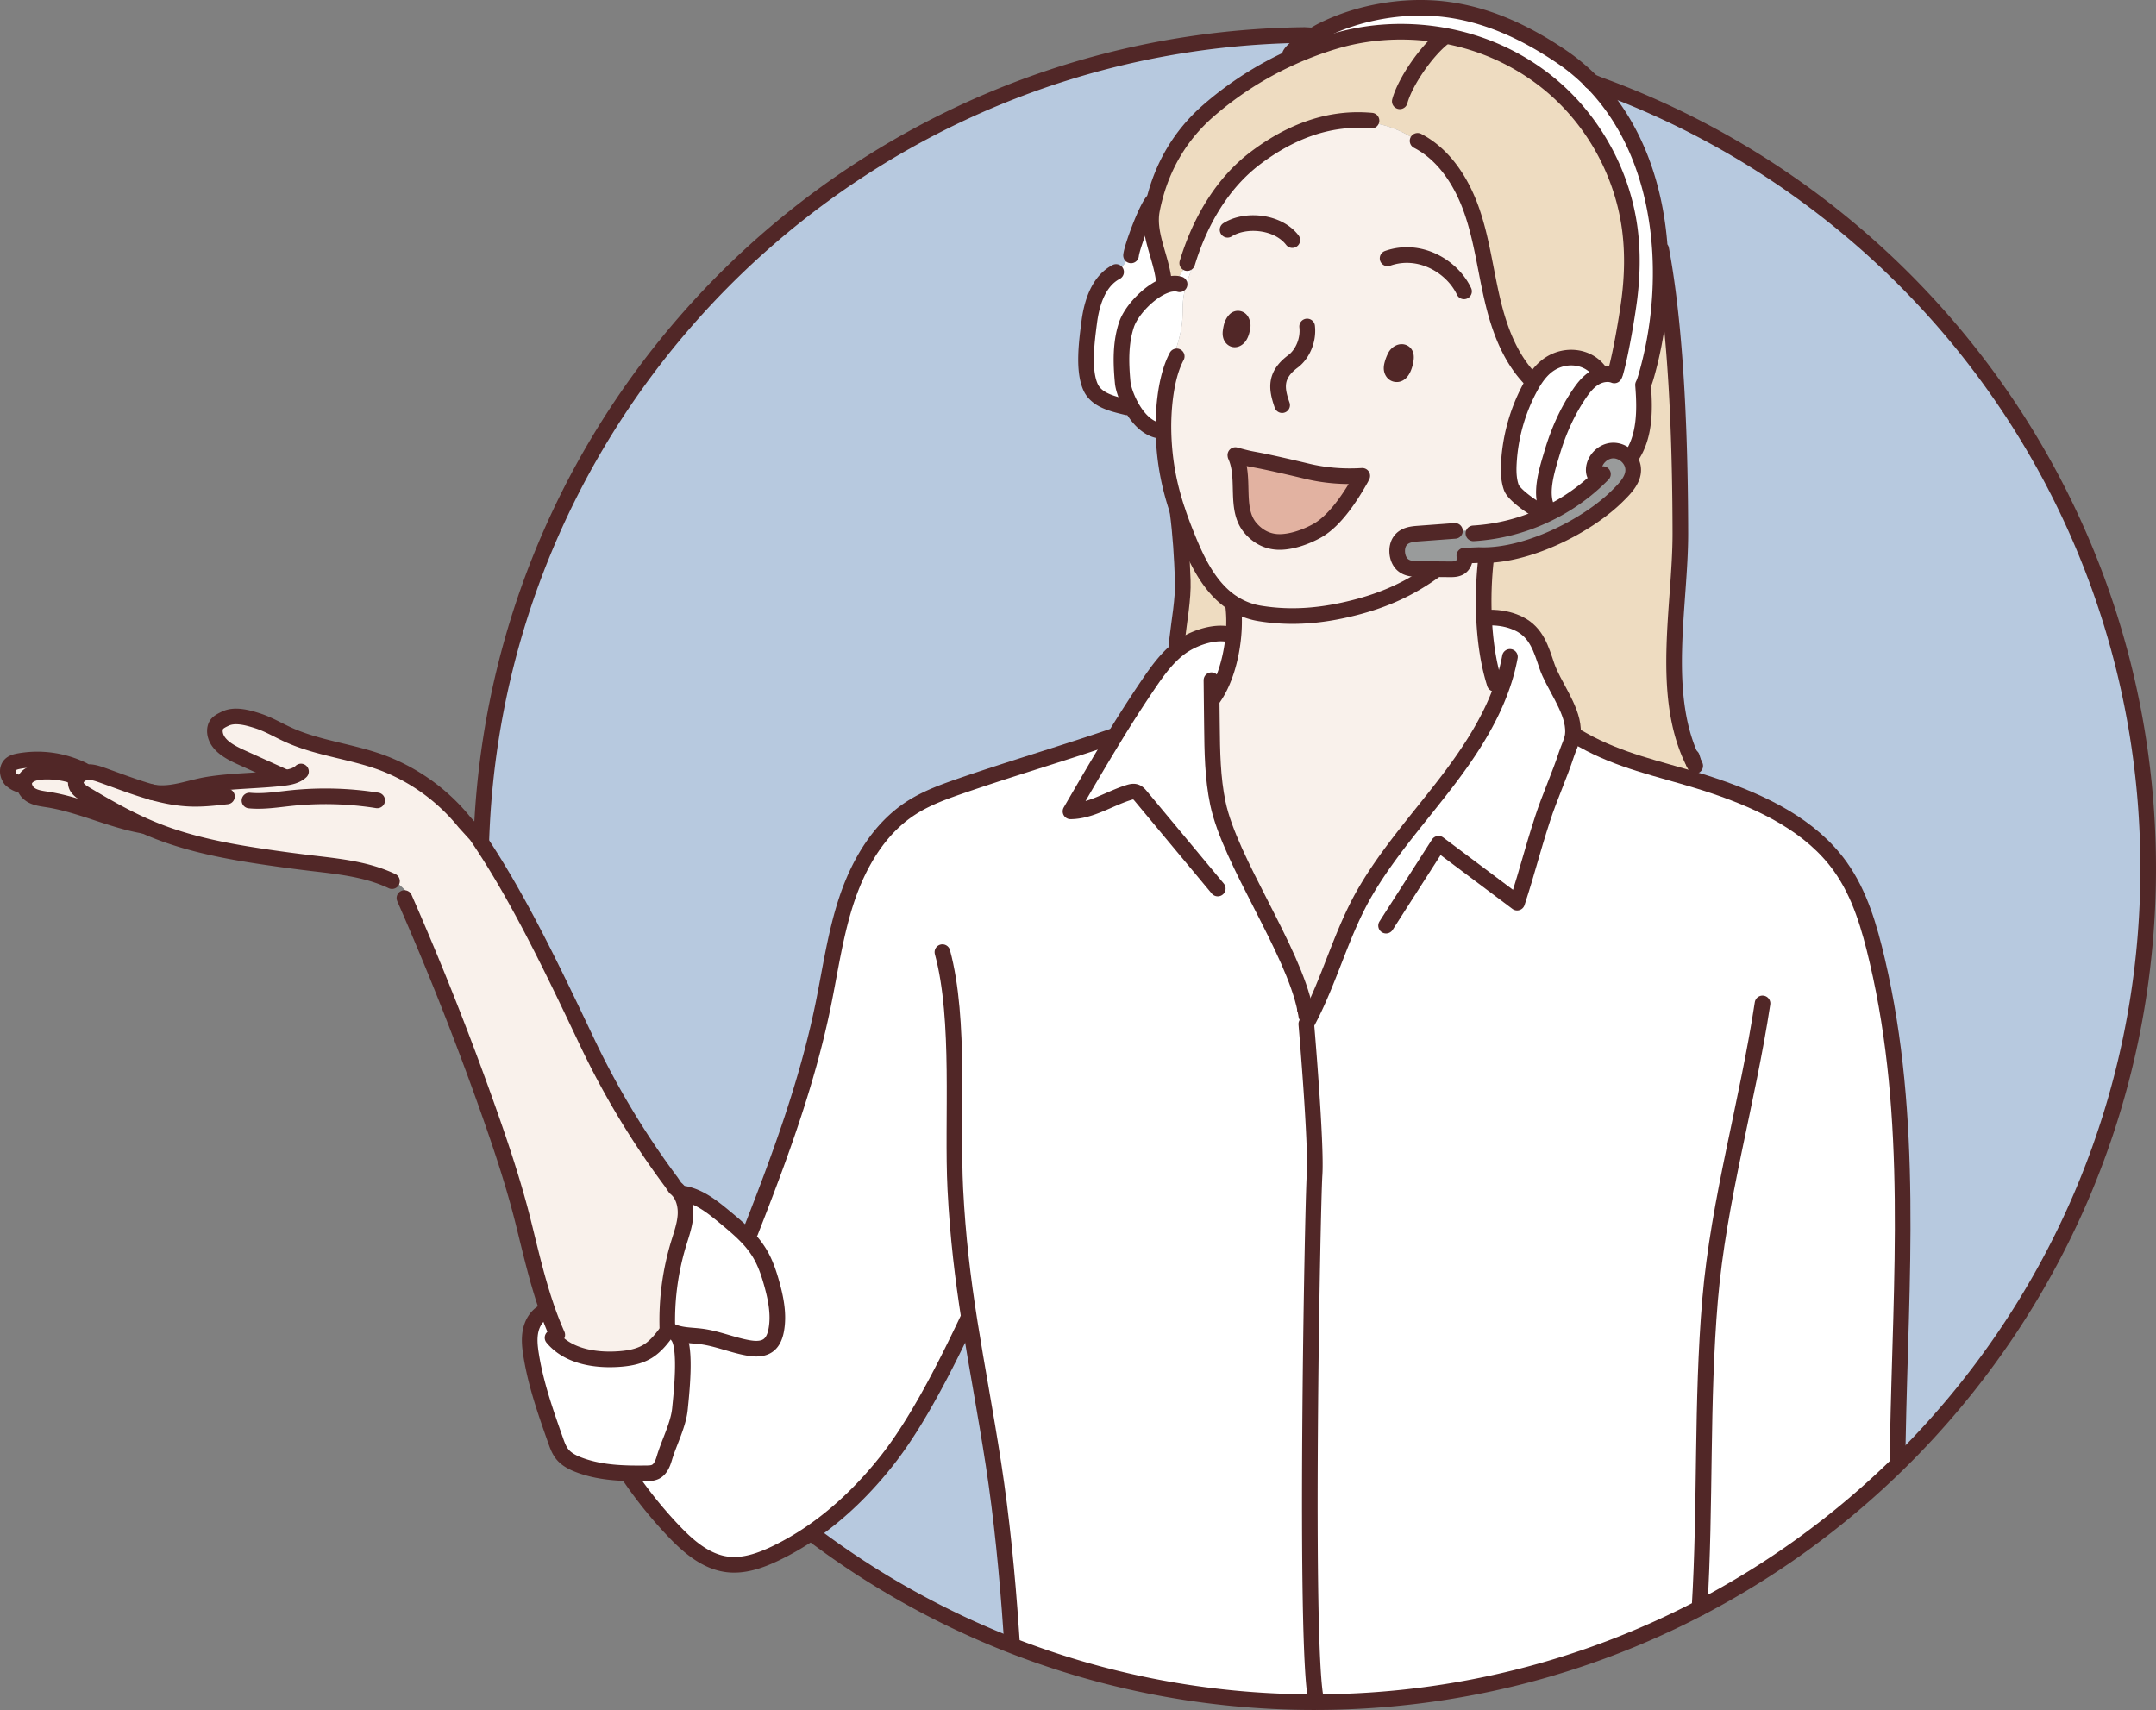
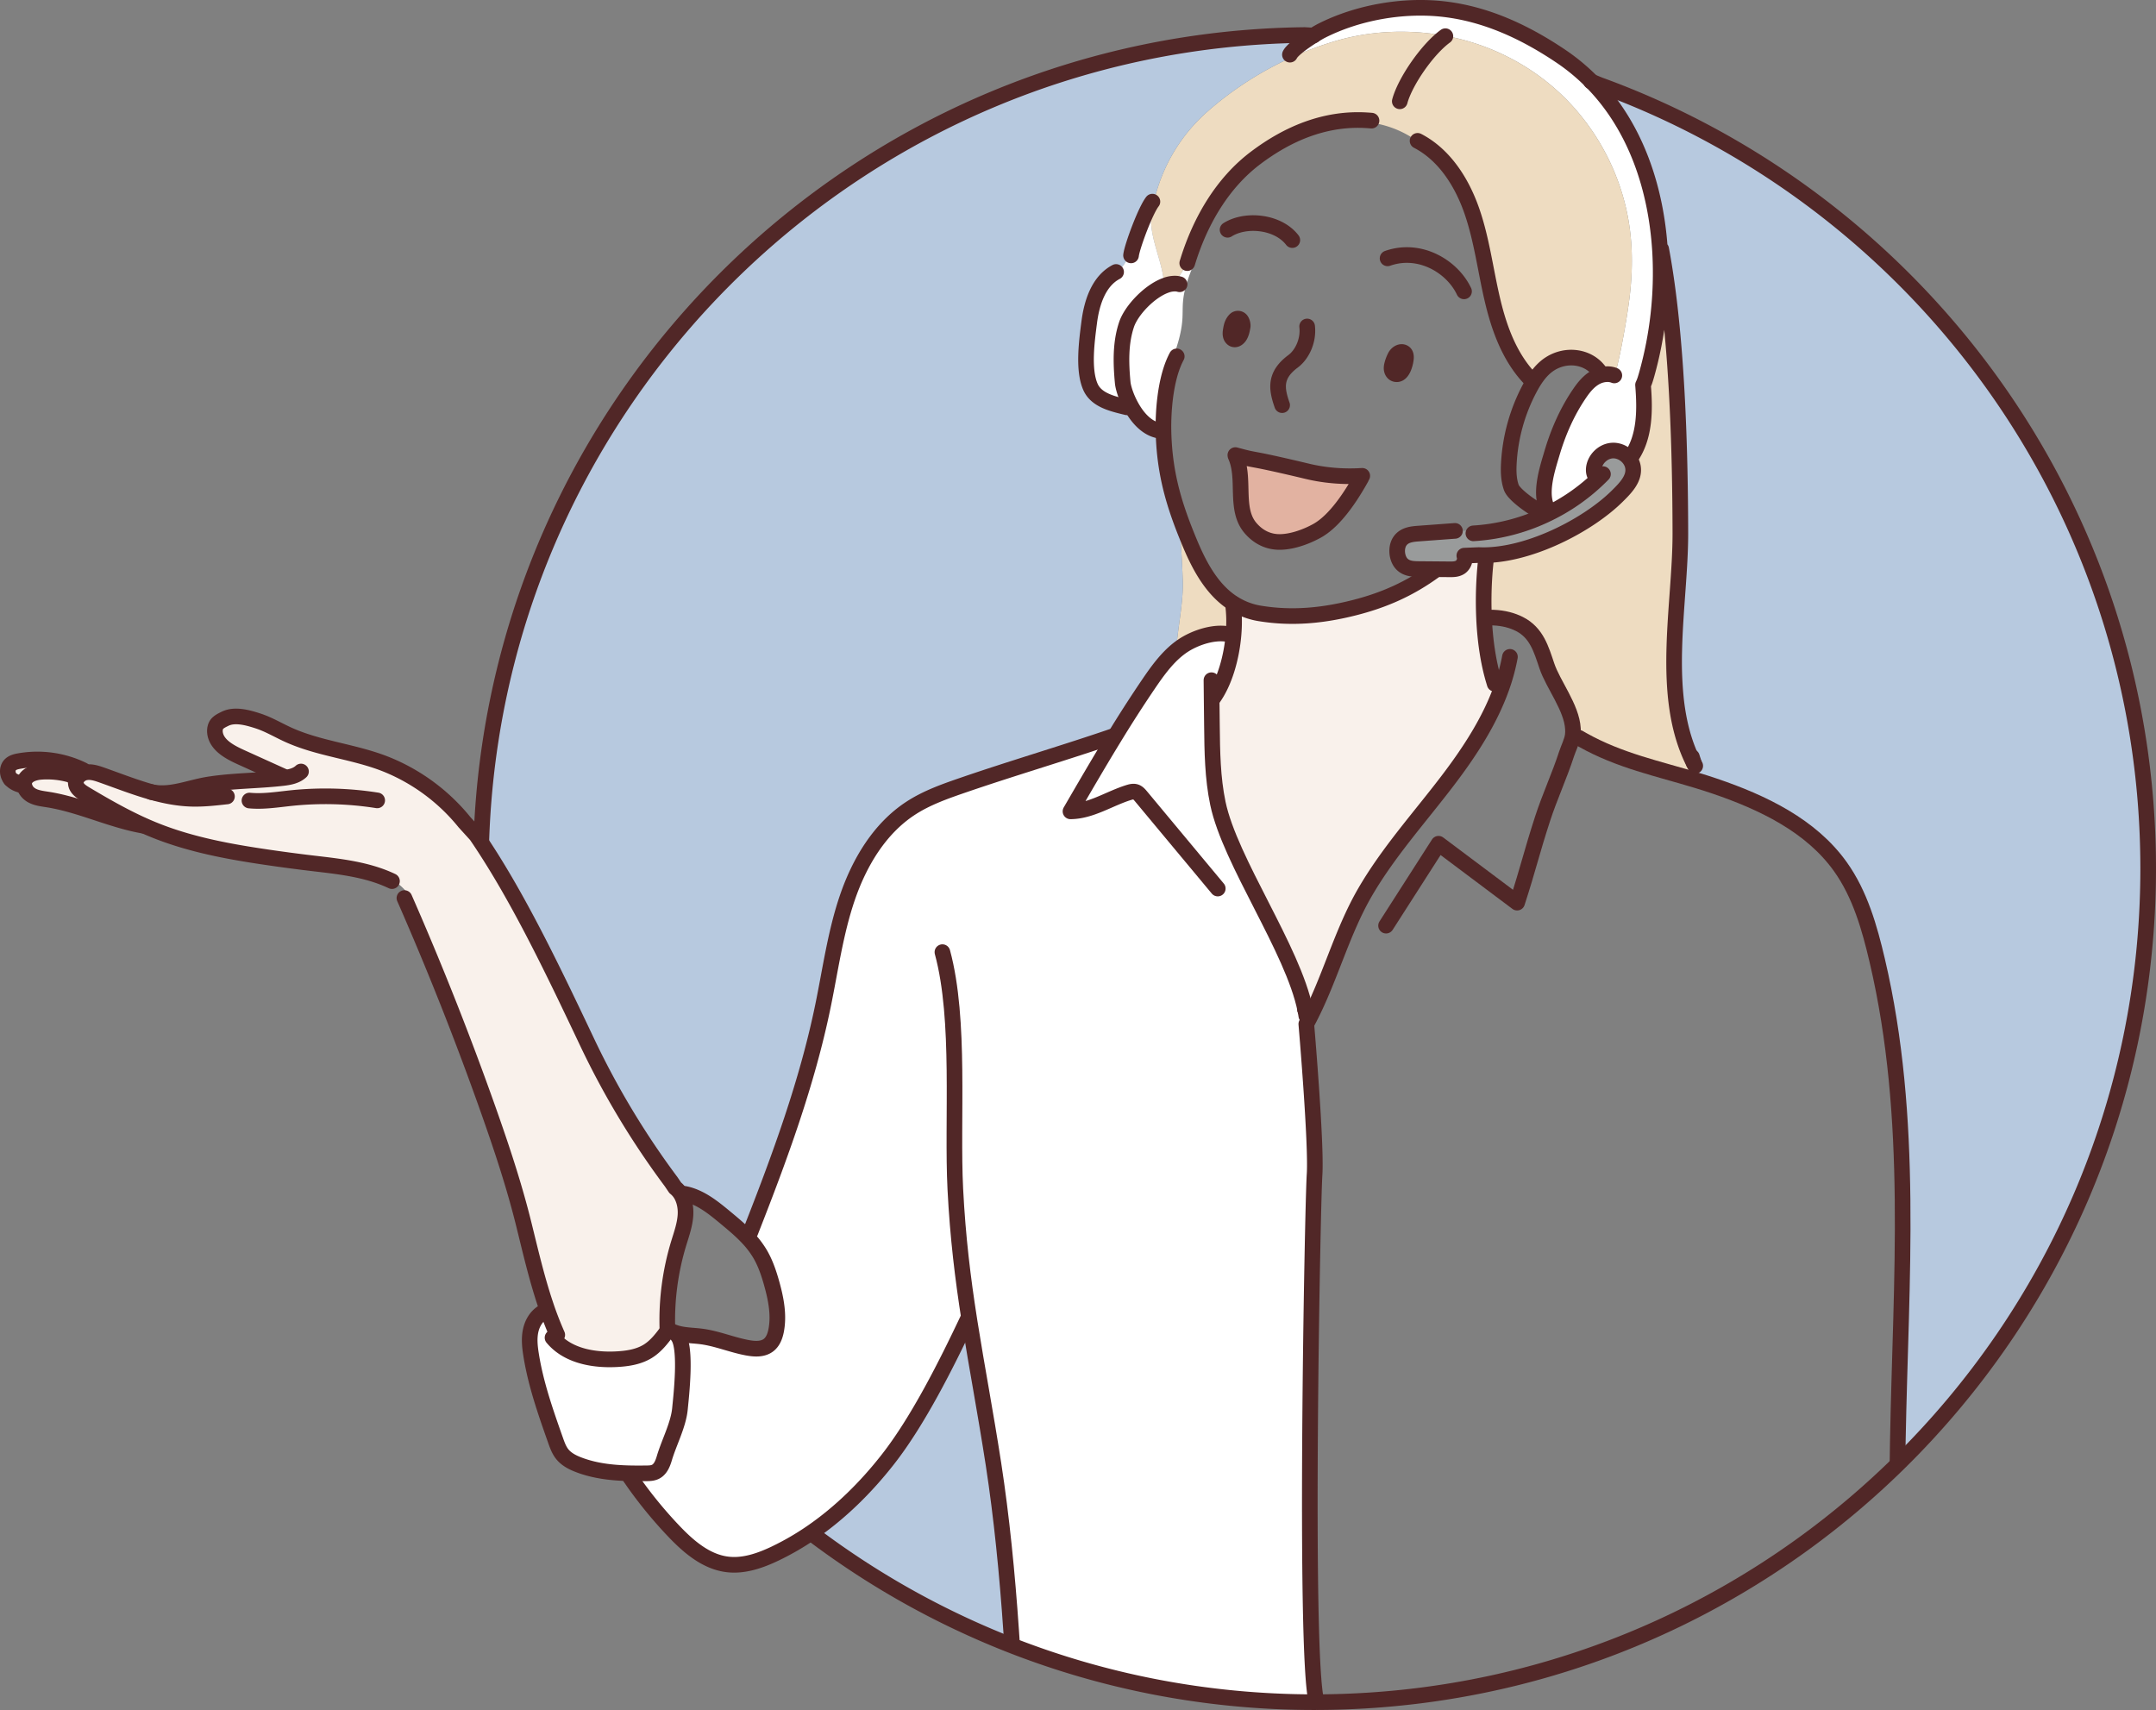
<svg xmlns="http://www.w3.org/2000/svg" id="_レイヤー_2" data-name="レイヤー 2" viewBox="0 0 235.55 186.836">
  <rect x="0" y="0" width="235.55" height="186.836" fill="#808080" stroke="none" />
  <defs>
    <style>.cls-3{fill:#eedcc1}.cls-4{fill:#fff}.cls-5{fill:none;stroke:#512727;stroke-linecap:round;stroke-linejoin:round;stroke-width:1.708px}.cls-6{fill:#f9f1eb}.cls-7{fill:#b7c9df}</style>
  </defs>
  <g id="_レイヤー_1-2" data-name="レイヤー 1">
    <path class="cls-3" d="M179.902 40.927a40.998 40.998 0 0 0 1.477-13.234l.426 1.567.035-.005c1.406 8.81 1.729 20.137 1.743 29.013.012 7.88-2.278 17.76 1.47 25.114.148.492.302.985.452 1.477.045.148.075.337-.042.431-4.379-1.336-8.485-2.165-12.551-4.443l-1.065-1.223c-.134-2.33-2.153-4.801-2.853-6.879-.615-1.823-1.119-3.614-2.982-4.561-.799-.405-1.736-.657-2.855-.704l.012-.292c-.349-.108-.7-.2-1.055-.276-.061-2 .031-3.986.233-5.781l-.014-.476c.193-.005.391-.014.587-.028 4.975-.335 10.775-3.47 13.722-6.37.938-.921 2.005-1.988 1.757-3.279a2.11 2.11 0 0 0-.497-.987l.28-.038c1.529-2.2 1.555-5.086 1.324-7.894.179-.363.285-.747.396-1.133Z" />
    <path class="cls-7" d="m181.841 29.254-.035.005c-.144-.523-.285-1.046-.426-1.567-.377-7.001-2.657-13.875-7.489-18.766l.879.36c34.961 12.726 59.927 46.254 59.927 85.614 0 25.449-10.438 48.462-27.267 64.987-.024-.834-.049-1.673-.075-2.506h-.009c.325-17.637 1.802-35.157-2.25-52.429-.843-3.6-1.878-7.244-4.024-10.252-3.211-4.509-8.506-7.034-13.748-8.815a57.717 57.717 0 0 0-1.859-.596c.118-.094.087-.283.042-.431-.151-.492-.304-.985-.452-1.477-3.748-7.355-1.458-17.234-1.47-25.114-.014-8.876-.337-20.203-1.743-29.013Z" />
    <path class="cls-4" d="M181.379 27.692a40.995 40.995 0 0 1-1.477 13.234c-.111.386-.217.77-.396 1.133.231 2.808.205 5.694-1.324 7.894l-.28.038c-.438-.495-1.1-.806-1.764-.761-1.041.068-1.953.992-2.014 2.031-.016.313.052.664.302.855l.188.196a21.44 21.44 0 0 1-5.305 3.724l-.09-.179c-1.176-1.682-.163-4.643.349-6.375.681-2.306 1.665-4.539 3.029-6.528.433-.631.928-1.241 1.578-1.644a2.75 2.75 0 0 1 1.397-.429c.078-.005.153 0 .231.007l.674-.111c.57-1.943 1.293-6.153 1.545-8.163.311-2.499.372-5.037.049-7.534-.744-5.769-3.602-11.239-7.91-15.147-2.669-2.422-5.885-4.231-9.326-5.298-4.806-1.491-10.179-1.581-15.046-.12a37.209 37.209 0 0 0-4.709 1.769c.155-.337.311-.676.469-1.013.539-.471 1.314-1.004 1.943-1.392.356-.224.662-.4.855-.499 3.969-2.024 8.947-2.893 13.373-2.386 4.674.532 8.921 2.528 12.822 5.157 1.23.829 2.344 1.76 3.347 2.775 4.832 4.89 7.112 11.764 7.489 18.766Z" />
    <path d="M162.92 60.628a11.638 11.638 0 0 1-1.355.019l-1.581.064c.163.473-.087 1.025-.443 1.26-.356.236-.784.238-1.194.233l-1.585-.014-1.76-.014c-.627-.007-1.307-.035-1.812-.523-.615-.598-.728-1.84-.233-2.539.464-.66 1.256-.756 1.972-.81l4.031-.299.007.052a9.795 9.795 0 0 1 2.377.007l.014.184a21.49 21.49 0 0 0 7.456-1.972 21.466 21.466 0 0 0 5.8-3.962l-.188-.196c-.25-.191-.318-.542-.302-.855.061-1.039.973-1.962 2.014-2.031.664-.045 1.326.266 1.764.761.247.28.426.62.497.987.247 1.291-.82 2.358-1.757 3.279-2.947 2.9-8.747 6.035-13.722 6.37Z" style="fill:#999b9b" />
    <path class="cls-3" d="M149.292 13.141c-4.502-.269-8.568 1.437-12.127 4.125-3.616 2.733-5.993 6.839-7.355 11.164a8.376 8.376 0 0 1-1.362 2.205l-.012.353a2.81 2.81 0 0 0-1.044.177l-.247-.532c-.304-2.584-1.783-5.131-1.286-7.684.057-.297.12-.591.191-.881.945-3.962 2.952-7.331 5.953-9.953a37.11 37.11 0 0 1 9.077-5.828 37.267 37.267 0 0 1 4.709-1.769c4.867-1.461 10.24-1.371 15.046.12 3.442 1.067 6.657 2.876 9.326 5.298 4.309 3.908 7.166 9.378 7.91 15.147.323 2.497.261 5.034-.049 7.534-.252 2.009-.975 6.219-1.545 8.163l-.674.111c-.078-.007-.153-.012-.231-.007a3.492 3.492 0 0 1-.973-.481c-1.251-1.505-3.517-1.739-5.225-.669-.716.45-1.272 1.098-1.734 1.814a12.123 12.123 0 0 0-1.562-1.536l-.026.019c-1.536-2.148-2.417-4.759-3.02-7.352-.751-3.216-1.15-6.525-2.236-9.644-1.086-3.119-2.989-6.127-5.922-7.644l-.026.035a11.379 11.379 0 0 0-5.569-2.085l.012-.198Z" />
-     <path class="cls-4" d="M144.091 185.98c-.09.002-.177.002-.266 0v-.101c-1.355-4.961-.431-54.141-.205-57.524.224-3.383-.902-16.464-.902-16.464l.04-.073c2.492-4.594 3.741-9.774 6.36-14.302 2.547-4.398 5.988-8.2 9.065-12.245 2.37-3.117 4.568-6.474 5.87-10.134l-.377-.137a4.142 4.142 0 0 1-.438-.497c-.653-2.125-.994-4.568-1.102-7.013l.045-.002c.342-.019.667-.021.978-.007 1.119.047 2.057.299 2.855.704 1.863.947 2.367 2.737 2.982 4.561.7 2.078 2.719 4.549 2.853 6.879.353.408.709.815 1.065 1.223 4.066 2.278 8.172 3.107 12.551 4.443.615.186 1.234.384 1.859.596 5.241 1.781 10.537 4.306 13.748 8.815 2.146 3.008 3.18 6.653 4.024 10.252 4.052 17.272 2.575 34.792 2.25 52.429h.009c.026.834.052 1.673.075 2.506a91.266 91.266 0 0 1-21.892 15.892c-12.417 6.452-26.507 10.125-41.446 10.2Zm24.631-129.901c-.869-.273-3.293-1.948-3.602-2.806-.306-.86-.323-1.793-.271-2.704a19.71 19.71 0 0 1 2.245-8.08c.17-.32.349-.638.547-.942.462-.716 1.018-1.364 1.734-1.814 1.708-1.069 3.974-.836 5.225.669.297.21.627.372.973.481a2.75 2.75 0 0 0-1.397.429c-.65.403-1.145 1.013-1.578 1.644-1.364 1.988-2.349 4.221-3.029 6.528-.511 1.731-1.524 4.693-.349 6.375l.09.179c-.163.082-.327.163-.495.238l-.092-.196Z" />
-     <path class="cls-6" d="M148.698 51.999a20.276 20.276 0 0 1-5.899-.509c-1.366-.327-3.75-.886-5.135-1.154-1.192-.231-1.154-.193-2.697-.612l.009.071c1.143 2.478-.141 5.8 1.637 7.892.843.989 1.946 1.555 3.27 1.531 1.324-.021 2.872-.584 4.021-1.227 1.974-1.102 3.701-3.774 4.808-5.76l-.014-.231Zm-18.362-22.943-.624-.309.099-.318c1.362-4.325 3.739-8.431 7.355-11.164 3.559-2.688 7.625-4.393 12.127-4.125l-.012.198c1.998.179 3.936.916 5.569 2.085l.026-.035c2.933 1.517 4.836 4.525 5.922 7.644 1.086 3.119 1.484 6.429 2.236 9.644.603 2.594 1.484 5.204 3.02 7.352l.026-.019c.565.464 1.088.978 1.562 1.536-.198.304-.377.622-.547.942a19.71 19.71 0 0 0-2.245 8.08c-.052.912-.035 1.845.271 2.704.309.857 2.733 2.532 3.602 2.806l.092.196a21.512 21.512 0 0 1-7.456 1.972l-.014-.184a9.795 9.795 0 0 0-2.377-.007l-.007-.052-4.031.299c-.716.054-1.508.151-1.972.81-.495.7-.382 1.941.233 2.539.504.488 1.185.516 1.812.523l1.76.014v.137c-2.744 2.007-5.55 3.249-8.817 4.075-3.416.865-6.756 1.197-10.273.627a7.622 7.622 0 0 1-2.443-.822 7.297 7.297 0 0 1-.521-.304c-2.219-1.428-3.602-3.908-4.674-6.459a70.655 70.655 0 0 1-.825-2.057 44.024 44.024 0 0 1-.549-1.534c-.916-2.733-1.453-5.371-1.543-8.539-.002-.075-.005-.151-.005-.229-.042-2.203.205-5.166 1.069-7.329l-.24-.09c.577-1.564 1.135-3.157 1.239-4.817.04-.638.012-1.279.068-1.915.115-1.343.591-2.622 1.086-3.878Zm23.26 10.17c.026-.228.028-.535-.186-.683-.349-.238-.794.068-.963.377a4.2 4.2 0 0 0-.367.963c-.028.118-.047.24-.045.363.007.259.134.549.415.624.768.2 1.093-1.154 1.147-1.644Zm-17.835-3.536c.04-.219-.047-.542-.184-.718a.426.426 0 0 0-.624-.038c-.292.292-.398.645-.464 1.022a4.83 4.83 0 0 0-.04.25c-.04.266-.024.612.217.796.264.205.572-.005.733-.229.224-.316.297-.716.363-1.084Z" />
    <path class="cls-3" d="M163.158 67.48a9.728 9.728 0 0 0-.978.007l-.045.002a27.8 27.8 0 0 1-.021-.577c.356.075.707.167 1.055.276l-.012.292Z" />
    <path class="cls-6" d="m142.607 110.359-.002-.016c-1.326-6.61-8.219-16.226-9.545-22.563-.584-2.789-.62-5.658-.65-8.509-.012-.973-.021-1.946-.033-2.921l.122-.002c1.286-1.762 2.045-4.443 2.264-6.954.108-1.239.085-2.436-.073-3.463l.019-.028c.17.108.342.21.521.304a7.622 7.622 0 0 0 2.443.822c3.517.57 6.857.238 10.273-.627 3.267-.827 6.073-2.068 8.817-4.075v-.137l1.585.014c.41.005.839.002 1.194-.233.356-.236.605-.787.443-1.26l1.581-.064c.252.012.509.014.768.009l.014.476a41.041 41.041 0 0 0-.212 6.358c.108 2.445.45 4.888 1.102 7.013.132.177.28.344.438.497l.377.137c-1.303 3.661-3.501 7.018-5.87 10.134-3.077 4.045-6.518 7.847-9.065 12.245-2.62 4.528-3.868 9.708-6.36 14.302a21.621 21.621 0 0 0-.151-1.458Z" />
    <path d="m148.698 51.999.014.231c-1.107 1.986-2.834 4.657-4.808 5.76-1.15.643-2.697 1.206-4.021 1.227-1.324.024-2.426-.542-3.27-1.531-1.779-2.092-.495-5.413-1.637-7.892l-.009-.071c1.543.419 1.505.382 2.697.612 1.385.269 3.769.827 5.135 1.154 1.852.448 3.868.627 5.899.509Z" style="fill:#e2b2a1" />
    <path class="cls-4" d="M68.894 161.16a3.261 3.261 0 0 1-.127-.188c.61.014 1.223.012 1.83.005.344-.002.7-.012 1.011-.163.547-.269.799-.902.973-1.489.504-1.71 1.534-3.621 1.706-5.397.139-1.428.742-6.678-.217-7.932l.071-.278c.794.196 1.651.198 2.474.304 1.748.224 3.397.947 5.133 1.251.756.132 1.607.165 2.217-.304.499-.384.728-1.025.843-1.644.309-1.673-.026-3.397-.481-5.034-.33-1.192-.728-2.375-1.376-3.428a10.201 10.201 0 0 0-1.298-1.665l.021-.021c.12-.257.233-.518.335-.784l.054.021c3.138-7.993 6.118-16.087 7.849-24.495.82-3.974 1.362-8.026 2.676-11.863 1.317-3.837 3.51-7.531 6.912-9.748 1.8-1.173 3.856-1.882 5.889-2.58 4.926-1.691 10.311-3.291 15.286-4.971a7.42 7.42 0 0 0 1.018-.12 140.831 140.831 0 0 1 3.816-5.936c.933-1.369 1.918-2.74 3.211-3.769.087-.068.174-.134.264-.2 1.178-.865 3.032-1.576 4.596-1.51.33.014.645.064.94.151l.243.021c-.219 2.511-.978 5.192-2.264 6.954l-.122.002c.012.975.021 1.948.033 2.921.031 2.85.066 5.72.65 8.509 1.326 6.337 8.219 15.953 9.545 22.563l.002.016c.066.485.118.971.151 1.458l-.04.073s1.126 13.081.902 16.464c-.226 3.383-1.15 52.563.205 57.524v.101c-.071.002-.139.002-.21.002-11.899 0-23.265-2.283-33.684-6.433.214-.455.393-.926.537-1.406-.424-6.188-1.034-12.379-1.925-18.156-.886-5.734-1.812-10.542-2.58-15.397-.026-.155-.049-.311-.073-.466l-.165.021c-2.304 4.869-5.399 11.067-8.721 15.31-2.389 3.051-5.185 5.823-8.372 8.007a29.598 29.598 0 0 1-3.92 2.271c-1.647.787-3.456 1.425-5.267 1.194-2.33-.294-4.236-1.951-5.854-3.651a47.372 47.372 0 0 1-4.846-6.012l.148-.104Zm54.704-116.742c-.57-1.025-.89-2.075-.94-2.622-.198-2.127-.259-4.323.424-6.346.528-1.559 2.532-3.665 4.311-4.285a2.827 2.827 0 0 1 1.044-.177l.012-.353a8.402 8.402 0 0 0 1.362-2.205l-.099.318.624.309c-.495 1.256-.971 2.535-1.086 3.878-.057.636-.028 1.277-.068 1.915-.104 1.661-.662 3.253-1.239 4.817l.24.09c-.865 2.163-1.112 5.126-1.069 7.329l-.137.002c-1.505-.075-2.648-1.347-3.378-2.669Z" />
    <path class="cls-3" d="M128.602 70.696a9.04 9.04 0 0 1-.007-.718c.229-2.099.7-4.53.627-6.551-.092-2.528-.238-5.058-.577-7.569l.016-.005c.17.504.353 1.015.549 1.534.254.669.53 1.352.825 2.057 1.072 2.551 2.455 5.032 4.674 6.459l-.019.028c.158 1.027.181 2.224.073 3.463l-.243-.021a3.897 3.897 0 0 0-.94-.151c-1.564-.066-3.418.645-4.596 1.51-.09.066-.177.132-.264.2l-.118-.236Z" />
    <path class="cls-7" d="m74.795 130.439-.184.358c-.026-.012-.049-.026-.075-.04a2.716 2.716 0 0 0-.766-.98l-.438-.648a89.977 89.977 0 0 1-9.197-15.282c-3.498-7.378-7.263-15.298-11.458-21.637V89.8c2.624-47.57 41.757-85.41 89.852-85.973l.963.054c-.629.389-1.404.921-1.943 1.392-.158.337-.313.676-.469 1.013a37.128 37.128 0 0 0-9.077 5.828c-3.001 2.622-5.008 5.991-5.953 9.953l-.146-.035c-.782 1.011-2.191 4.841-2.327 5.819l-.21-.026a5.045 5.045 0 0 1-1.362 1.972l-.068-.08c-1.92 1.013-2.667 3.371-2.94 5.524-.252 1.984-.7 5.152.144 7.046.66 1.479 2.523 1.856 3.939 2.21a6.47 6.47 0 0 0 .518-.078c.73 1.322 1.873 2.594 3.378 2.669l.137-.002c0 .078.002.153.005.229.09 3.168.627 5.807 1.543 8.539l-.016.005c.339 2.511.485 5.041.577 7.569.073 2.021-.398 4.452-.627 6.551-.007.24-.005.481.007.718l.118.236c-1.293 1.029-2.278 2.4-3.211 3.769a140.831 140.831 0 0 0-3.816 5.936 7.267 7.267 0 0 1-1.018.12c-4.975 1.68-10.36 3.279-15.286 4.971-2.033.697-4.09 1.406-5.889 2.58-3.402 2.217-5.595 5.911-6.912 9.748-1.314 3.837-1.856 7.889-2.676 11.863-1.731 8.408-4.711 16.502-7.849 24.495l-.054-.021a10.86 10.86 0 0 1-.335.784l-.021.021c-.744-.787-1.592-1.491-2.429-2.186-1.329-1.1-2.735-2.24-4.429-2.572Z" />
    <path class="cls-4" d="M122.006 29.796a5.045 5.045 0 0 0 1.362-1.972l.21.026c.137-.978 1.545-4.808 2.327-5.819l.146.035c-.071.29-.134.584-.191.881-.497 2.554.982 5.1 1.286 7.684l.247.532c-1.779.62-3.783 2.726-4.311 4.285-.683 2.024-.622 4.219-.424 6.346.049.547.37 1.597.94 2.622a6.47 6.47 0 0 1-.518.078c-1.416-.353-3.279-.73-3.939-2.21-.843-1.894-.396-5.062-.144-7.046.273-2.153 1.02-4.511 2.94-5.524l.068.08Z" />
    <path class="cls-7" d="M105.963 144.59c.768 4.855 1.694 9.663 2.58 15.397.89 5.776 1.501 11.967 1.925 18.156-.144.481-.323.952-.537 1.406a91.022 91.022 0 0 1-21.218-11.969l-.08-.118c3.187-2.184 5.984-4.956 8.372-8.007 3.322-4.243 6.417-10.441 8.721-15.31l.165-.021c.024.155.047.311.073.466Z" />
-     <path class="cls-4" d="m74.611 130.797.184-.358c1.694.332 3.1 1.472 4.429 2.572.836.695 1.684 1.399 2.429 2.186.485.514.928 1.062 1.298 1.665.648 1.053 1.046 2.236 1.376 3.428.455 1.637.789 3.362.481 5.034-.115.62-.344 1.26-.843 1.644-.61.469-1.461.436-2.217.304-1.736-.304-3.385-1.027-5.133-1.251-.822-.106-1.68-.108-2.474-.304a3.636 3.636 0 0 1-.963-.37l-.049.007c-.005-.042-.009-.082-.016-.125a321.24 321.24 0 0 0-.203-1.682 28.716 28.716 0 0 1 1.23-7.658c.318-1.044.697-2.085.756-3.173.035-.667-.073-1.364-.358-1.96.026.014.049.028.075.04Z" />
    <path class="cls-4" d="m73.045 145.238.066-.007c.007.042.012.082.016.125l.049-.007c.304.172.627.29.963.37l-.071.278c.959 1.253.356 6.504.217 7.932-.172 1.776-1.201 3.687-1.706 5.397-.174.587-.426 1.22-.973 1.489-.311.151-.667.16-1.011.163-.608.007-1.22.009-1.83-.005-1.899-.045-3.793-.252-5.555-.931-.664-.254-1.326-.594-1.774-1.147-.36-.445-.556-.996-.747-1.536-1.079-3.06-2.163-6.139-2.669-9.343-.141-.888-.236-1.807-.033-2.683.137-.596.433-1.183.879-1.607.203-.193.436-.351.7-.462l.254-.09c.318.902.669 1.795 1.06 2.678l.073-.026c.097.273.212.539.344.796l-.495.005c1.673 1.59 4.247 2.009 6.591 1.88 1.168-.064 2.37-.247 3.369-.86.947-.584 1.63-1.503 2.28-2.41Z" />
    <path class="cls-6" d="M30.204 84.489c-1.27-.575-2.537-1.15-3.807-1.724-1.117-.506-2.466-1.18-2.834-2.349-.115-.372-.127-.789.04-1.14.167-.351.615-.561.963-.733 1.06-.532 2.452-.148 3.583.214 1.128.365 2.073.928 3.147 1.432 3.548 1.668 7.512 1.908 11.131 3.413a21.182 21.182 0 0 1 8.327 6.243l1.272 1.399c.219.318.436.638.65.966 4.196 6.339 7.96 14.259 11.458 21.637a90.016 90.016 0 0 0 9.197 15.282l.438.648c.332.261.584.601.766.98.285.596.393 1.293.358 1.96-.059 1.088-.438 2.13-.756 3.173a28.763 28.763 0 0 0-1.23 7.658c.068.561.137 1.121.203 1.682l-.066.007c-.65.907-1.333 1.826-2.28 2.41-.999.612-2.2.796-3.369.86-2.344.13-4.919-.29-6.591-1.88l.495-.005a6.522 6.522 0 0 1-.344-.796l-.073.026a36.946 36.946 0 0 1-1.06-2.678c-.068-.196-.137-.391-.203-.587a.266.266 0 0 0-.028-.085c-.963-2.872-1.642-5.819-2.375-8.775-1.041-4.212-2.412-8.332-3.859-12.422a339.778 339.778 0 0 0-9.173-23.183l.4-.466a6.131 6.131 0 0 0-1.489-1.385l-.273.002c-2.747-1.31-5.845-1.611-8.865-1.969-1.623-.196-3.246-.41-4.865-.65-4.082-.601-8.177-1.355-12.017-2.876a35.77 35.77 0 0 1-1.442-.61c-2.184-.985-4.273-2.181-6.332-3.411-.445-.266-.931-.596-1.011-1.107a.885.885 0 0 1 .08-.523c.141-.306.438-.554.773-.674a1.04 1.04 0 0 1 .203-.057 2.13 2.13 0 0 1 .676-.012c.37.047.737.17 1.095.297 1.821.643 3.644 1.359 5.503 1.878 2.061.403 4.064-.511 6.144-.841 2.671-.426 5.397-.396 8.085-.704l.078-.009-.024-.198-.702-.318Z" />
    <path class="cls-6" d="M1.165 85.127s-.002-.002-.005-.002v-.002c-.363-.436-.436-1.145-.04-1.555.247-.254.615-.346.963-.41a11.352 11.352 0 0 1 7.006.989l.057.306c-.335.12-.631.367-.773.674l-.271-.184c.028 0 .059-.014.059-.045.002-.075-.08-.118-.151-.139a9.24 9.24 0 0 0-3.494-.431c-.756.054-1.649.325-1.847 1.058a1.019 1.019 0 0 0-.014.469c-.558-.09-1.128-.297-1.491-.728Z" />
    <path class="cls-6" d="m8.102 84.943.271.184a.885.885 0 0 0-.08.523c.08.511.565.841 1.011 1.107 2.059 1.23 4.148 2.426 6.332 3.411l-.019.042c-1.826-.325-3.588-.923-5.355-1.503-1.668-.549-3.338-1.079-5.072-1.352-.598-.094-1.22-.163-1.748-.464-.386-.224-.707-.612-.787-1.037a1.02 1.02 0 0 1 .014-.469c.198-.733 1.091-1.004 1.847-1.058a9.26 9.26 0 0 1 3.494.431c.071.021.153.064.151.139 0 .031-.031.045-.059.045Z" />
    <path class="cls-5" d="M134.489 35.956a4.83 4.83 0 0 0-.04.25c-.04.266-.024.612.217.796.264.205.572-.005.733-.229.224-.316.297-.716.363-1.084.04-.219-.047-.542-.184-.718a.426.426 0 0 0-.624-.038c-.292.292-.398.645-.464 1.022Zm17.545 4.29c.007.259.134.549.415.624.768.2 1.093-1.154 1.147-1.644.026-.228.028-.535-.186-.683-.349-.238-.794.068-.963.377a4.2 4.2 0 0 0-.367.963c-.028.118-.047.24-.045.363Zm-9.225-4.575c.179 1.501-.525 3.055-1.538 3.807-2.092 1.552-1.793 3.055-1.194 4.789m-5.96-19.161c1.936-1.232 5.482-.94 7.072 1.126m10.409 1.995c3.527-1.241 7.072.893 8.351 3.607m14.917 8.926a3.389 3.389 0 0 0-.266-.358c-1.251-1.505-3.517-1.739-5.225-.669-.716.45-1.272 1.098-1.734 1.814-.198.304-.377.622-.547.942a19.71 19.71 0 0 0-2.245 8.08c-.052.912-.035 1.845.271 2.704.309.857 2.733 2.532 3.602 2.806m-39.847-25.02a1.806 1.806 0 0 0-.438-.071 2.81 2.81 0 0 0-1.044.177c-1.779.62-3.783 2.726-4.311 4.285-.683 2.024-.622 4.219-.424 6.346.049.547.37 1.597.94 2.622.73 1.322 1.873 2.594 3.378 2.669" />
    <path class="cls-5" d="M123.118 44.505c-.012-.002-.024-.007-.038-.009-1.416-.353-3.279-.73-3.939-2.21-.843-1.894-.396-5.062-.144-7.046.273-2.153 1.02-4.511 2.94-5.524m6.625 9.223c-.137.254-.264.53-.379.817-.865 2.163-1.112 5.126-1.069 7.329 0 .078.002.153.005.229.09 3.168.627 5.807 1.543 8.539.17.504.353 1.015.549 1.534.254.669.53 1.352.825 2.057 1.072 2.551 2.455 5.032 4.674 6.459.17.108.342.21.521.304a7.622 7.622 0 0 0 2.443.822c3.517.57 6.857.238 10.273-.627 3.267-.827 6.073-2.068 8.817-4.075" />
    <path class="cls-5" d="M148.713 52.23c-1.107 1.986-2.834 4.657-4.808 5.76-1.15.643-2.697 1.206-4.021 1.227-1.324.024-2.426-.542-3.27-1.531-1.779-2.092-.495-5.413-1.637-7.892l-.009-.071c1.543.419 1.505.382 2.697.612 1.385.269 3.769.827 5.135 1.154 1.852.448 3.868.627 5.899.509l.132-.007m27.538-10.97a1.97 1.97 0 0 0-.565-.132c-.078-.007-.153-.012-.231-.007a2.75 2.75 0 0 0-1.397.429c-.65.403-1.145 1.013-1.578 1.644-1.364 1.988-2.349 4.221-3.029 6.528-.511 1.731-1.524 4.693-.349 6.375" />
    <path class="cls-5" d="M160.974 58.274a21.49 21.49 0 0 0 7.84-2 21.466 21.466 0 0 0 6.314-4.471" />
    <path class="cls-5" d="M174.425 52.117c-.25-.191-.318-.542-.302-.855.061-1.039.973-1.962 2.014-2.031.664-.045 1.326.266 1.764.761.247.28.426.62.497.987.247 1.291-.82 2.358-1.757 3.279-2.947 2.9-8.747 6.035-13.722 6.37a11.638 11.638 0 0 1-1.355.019l-1.581.064c.163.473-.087 1.025-.443 1.26-.356.236-.784.238-1.194.233l-1.585-.014-1.76-.014c-.627-.007-1.307-.035-1.812-.523-.615-.598-.728-1.84-.233-2.539.464-.66 1.256-.756 1.972-.81l4.031-.299m-4.084-42.616c2.933 1.517 4.836 4.525 5.922 7.644 1.086 3.119 1.484 6.429 2.236 9.644.603 2.594 1.484 5.204 3.02 7.352a11.79 11.79 0 0 0 1.223 1.461m-14.344-30.422c.575-2.146 3.013-5.687 4.98-7.114m-8.071 9.227a14.776 14.776 0 0 0-.549-.04c-4.502-.269-8.568 1.437-12.127 4.125-3.616 2.733-5.993 6.839-7.355 11.164l-.099.318m-6.141-.844.007-.054c.137-.978 1.545-4.808 2.327-5.819" />
-     <path class="cls-5" d="M176.477 40.778c.57-1.943 1.293-6.153 1.545-8.163.311-2.499.372-5.037.049-7.534-.744-5.769-3.602-11.239-7.91-15.147-2.669-2.422-5.885-4.231-9.326-5.298-4.806-1.491-10.179-1.581-15.046-.12a37.209 37.209 0 0 0-4.709 1.769 37.128 37.128 0 0 0-9.077 5.828c-3.001 2.622-5.008 5.991-5.953 9.953-.071.29-.134.584-.191.881-.497 2.554.982 5.1 1.286 7.684" />
    <path class="cls-5" d="M178.183 49.954c1.529-2.2 1.555-5.086 1.324-7.894.179-.363.285-.747.396-1.133a40.998 40.998 0 0 0 1.477-13.234c-.377-7.001-2.657-13.875-7.489-18.766a22.022 22.022 0 0 0-3.347-2.775c-3.901-2.629-8.148-4.624-12.822-5.157-4.426-.506-9.404.363-13.373 2.386-.193.099-.499.276-.855.499-.629.389-1.404.921-1.943 1.392-.304.264-.532.506-.622.7m40.559 21.242c.125.662.243 1.343.353 2.04 1.406 8.81 1.729 20.137 1.743 29.013.012 7.88-2.278 17.76 1.47 25.114l.155.297m-22.862-22.546a41.041 41.041 0 0 0-.212 6.358c.108 2.445.45 4.888 1.102 7.013.019.068.04.137.061.205m-28.609-8.778c.158 1.027.181 2.224.073 3.463-.219 2.511-.978 5.192-2.264 6.954" />
    <path class="cls-5" d="M134.519 69.372a3.897 3.897 0 0 0-.94-.151c-1.564-.066-3.418.645-4.596 1.51-.09.066-.177.132-.264.2-1.293 1.029-2.278 2.4-3.211 3.769a140.831 140.831 0 0 0-3.816 5.936c-1.621 2.645-3.18 5.331-4.737 8.014 2.247-.019 4.229-1.397 6.372-2.061.24-.073.499-.139.74-.064.243.075.419.28.584.476 2.796 3.362 5.595 6.723 8.393 10.082m9.563 13.276c.042.212.08.422.111.629" />
    <path class="cls-5" d="M132.354 74.319c.005.492.009.987.016 1.479 0 .184.002.367.005.551.012.975.021 1.948.033 2.921.031 2.85.066 5.72.65 8.509 1.326 6.337 8.219 15.953 9.545 22.563m19.577-42.854c.342-.019.667-.021.978-.007 1.119.047 2.057.299 2.855.704 1.863.947 2.367 2.737 2.982 4.561.7 2.078 2.719 4.549 2.853 6.879.016.229.012.457-.014.683-.075.664-.476 1.439-.683 2.075-.751 2.32-1.861 4.737-2.612 7.055-1.216 3.743-1.574 5.444-2.789 9.187l-8.584-6.436-5.734 8.949" />
    <path class="cls-5" d="M164.965 71.77a21.636 21.636 0 0 1-.912 3.366c-1.303 3.661-3.501 7.018-5.87 10.134-3.077 4.045-6.518 7.847-9.065 12.245-2.62 4.528-3.868 9.708-6.36 14.302l-.04.073s1.126 13.081.902 16.464c-.226 3.383-1.15 52.563.205 57.524M24.795 87.021c-1.303.146-2.608.294-3.918.252-1.449-.049-2.862-.323-4.254-.714-1.859-.518-3.682-1.234-5.503-1.878-.358-.127-.726-.25-1.095-.297a2.072 2.072 0 0 0-.676.012 1.06 1.06 0 0 0-.203.057c-.335.12-.631.367-.773.674a.885.885 0 0 0-.08.523c.08.511.565.841 1.011 1.107 2.059 1.23 4.148 2.426 6.332 3.411.476.214.956.417 1.442.61 3.84 1.522 7.934 2.276 12.017 2.876 1.618.24 3.241.455 4.865.65 3.02.358 6.118.66 8.865 1.969" />
    <path class="cls-5" d="M15.617 90.211c-1.826-.325-3.588-.923-5.355-1.503-1.668-.549-3.338-1.079-5.072-1.352-.598-.094-1.22-.163-1.748-.464-.386-.224-.707-.612-.787-1.037a1.02 1.02 0 0 1 .014-.469c.198-.733 1.091-1.004 1.847-1.058a9.26 9.26 0 0 1 3.494.431c.071.021.153.064.151.139 0 .031-.031.045-.059.045-.038 0-.075-.021-.049-.054" />
    <path class="cls-5" d="M1.16 85.125v-.002c-.363-.436-.436-1.145-.04-1.555.247-.254.615-.346.963-.41a11.352 11.352 0 0 1 7.006.989m-6.431 1.708h-.002c-.558-.09-1.128-.297-1.491-.728m15.375 1.418c.028.005.054.012.082.014 2.061.403 4.064-.511 6.144-.841 2.671-.426 5.397-.396 8.085-.704l.078-.009c.704-.085 1.444-.224 1.955-.709m-5.63 3.173c1.522.146 3.051-.111 4.572-.269a36.088 36.088 0 0 1 9.383.252m2.976 10.672c3.34 7.611 6.4 15.345 9.173 23.183 1.446 4.09 2.817 8.21 3.859 12.422.733 2.956 1.411 5.903 2.375 8.775l.028.085a36.946 36.946 0 0 0 1.263 3.265" />
    <path class="cls-5" d="M72.91 145.05a28.888 28.888 0 0 1 1.228-9.159c.318-1.044.697-2.085.756-3.173.035-.667-.073-1.364-.358-1.96a2.716 2.716 0 0 0-.766-.98l-.438-.648a89.977 89.977 0 0 1-9.197-15.282c-3.498-7.378-7.263-15.298-11.458-21.637a49.266 49.266 0 0 0-.65-.966l-1.272-1.399a21.199 21.199 0 0 0-8.327-6.243c-3.618-1.505-7.583-1.746-11.131-3.413-1.074-.504-2.019-1.067-3.147-1.432-1.131-.363-2.523-.747-3.583-.214-.349.172-.796.382-.963.733-.167.351-.155.768-.04 1.14.367 1.168 1.717 1.842 2.834 2.349 1.27.575 2.537 1.15 3.807 1.724l.702.318m28.661 58.456a2.317 2.317 0 0 0-.7.462c-.445.424-.742 1.011-.879 1.607-.203.876-.108 1.795.033 2.683.506 3.204 1.59 6.283 2.669 9.343.191.539.386 1.091.747 1.536.448.554 1.11.893 1.774 1.147 1.762.678 3.656.886 5.555.931.61.014 1.223.012 1.83.005.344-.002.7-.012 1.011-.163.547-.269.799-.902.973-1.489.504-1.71 1.534-3.621 1.706-5.397.139-1.428.742-6.678-.217-7.932" />
    <path class="cls-5" d="M60.366 146.159c.139.167.285.323.438.469 1.673 1.59 4.247 2.009 6.591 1.88 1.168-.064 2.37-.247 3.369-.86.947-.584 1.63-1.503 2.28-2.41m.133.111c.304.172.627.29.963.37.794.196 1.651.198 2.474.304 1.748.224 3.397.947 5.133 1.251.756.132 1.607.165 2.217-.304.499-.384.728-1.025.843-1.644.309-1.673-.026-3.397-.481-5.034-.33-1.192-.728-2.375-1.376-3.428a10.201 10.201 0 0 0-1.298-1.665c-.744-.787-1.592-1.491-2.429-2.186-1.329-1.1-2.735-2.24-4.429-2.572m-6.06 30.806s.007.012.012.016a47.372 47.372 0 0 0 4.846 6.012c1.618 1.701 3.524 3.357 5.854 3.651 1.812.231 3.621-.408 5.267-1.194a29.598 29.598 0 0 0 3.92-2.271c3.187-2.184 5.984-4.956 8.372-8.007 3.322-4.243 6.417-10.441 8.721-15.31m-23.746-9.519c.028-.071.057-.141.082-.212 3.138-7.993 6.118-16.087 7.849-24.495.82-3.974 1.362-8.026 2.676-11.863 1.317-3.837 3.51-7.531 6.912-9.748 1.8-1.173 3.856-1.882 5.889-2.58 4.926-1.691 10.311-3.291 15.286-4.971.278-.094.554-.188.827-.283" />
    <path class="cls-5" d="M102.962 104.032c2.016 7.418 1.025 18.351 1.411 25.903.269 5.279.824 9.764 1.517 14.188.024.155.047.311.073.466.768 4.855 1.694 9.663 2.58 15.397.89 5.776 1.501 11.967 1.925 18.156.026.358.049.718.073 1.079m61.948-98.617c.141.082.283.163.424.243 4.066 2.278 8.172 3.107 12.551 4.443.615.186 1.234.384 1.859.596 5.241 1.781 10.537 4.306 13.748 8.815 2.146 3.008 3.18 6.653 4.024 10.252 4.052 17.272 2.575 34.792 2.25 52.429-.014.759-.026 1.517-.035 2.276" />
-     <path class="cls-5" d="M192.562 109.634c-1.642 10.848-4.792 21.421-5.727 32.365-.954 11.201-.471 22.476-1.157 33.694M128.644 55.857c.339 2.511.485 5.041.577 7.569.073 2.021-.398 4.452-.627 6.551-.026.236-.049.469-.068.695" />
    <path class="cls-5" d="M88.712 167.58a91.022 91.022 0 0 0 21.218 11.969c10.419 4.151 21.786 6.433 33.684 6.433.071 0 .139 0 .21-.002.09.002.177.002.266 0 14.94-.075 29.03-3.748 41.446-10.2a91.286 91.286 0 0 0 21.892-15.892c16.829-16.525 27.267-39.538 27.267-64.987 0-39.359-24.966-72.888-59.927-85.614l-.879-.36-.073-.031M52.585 91.881c.024-.695.054-1.39.092-2.08C55.301 42.23 94.434 4.39 142.529 3.827l.963.054h.019M1.16 85.125s.002.002.005.002c.233.167.495.294.77.372" />
    <path class="cls-5" d="M184.845 82.701c.068.229.139.455.21.681m-42.451 26.961.002.016" />
  </g>
</svg>